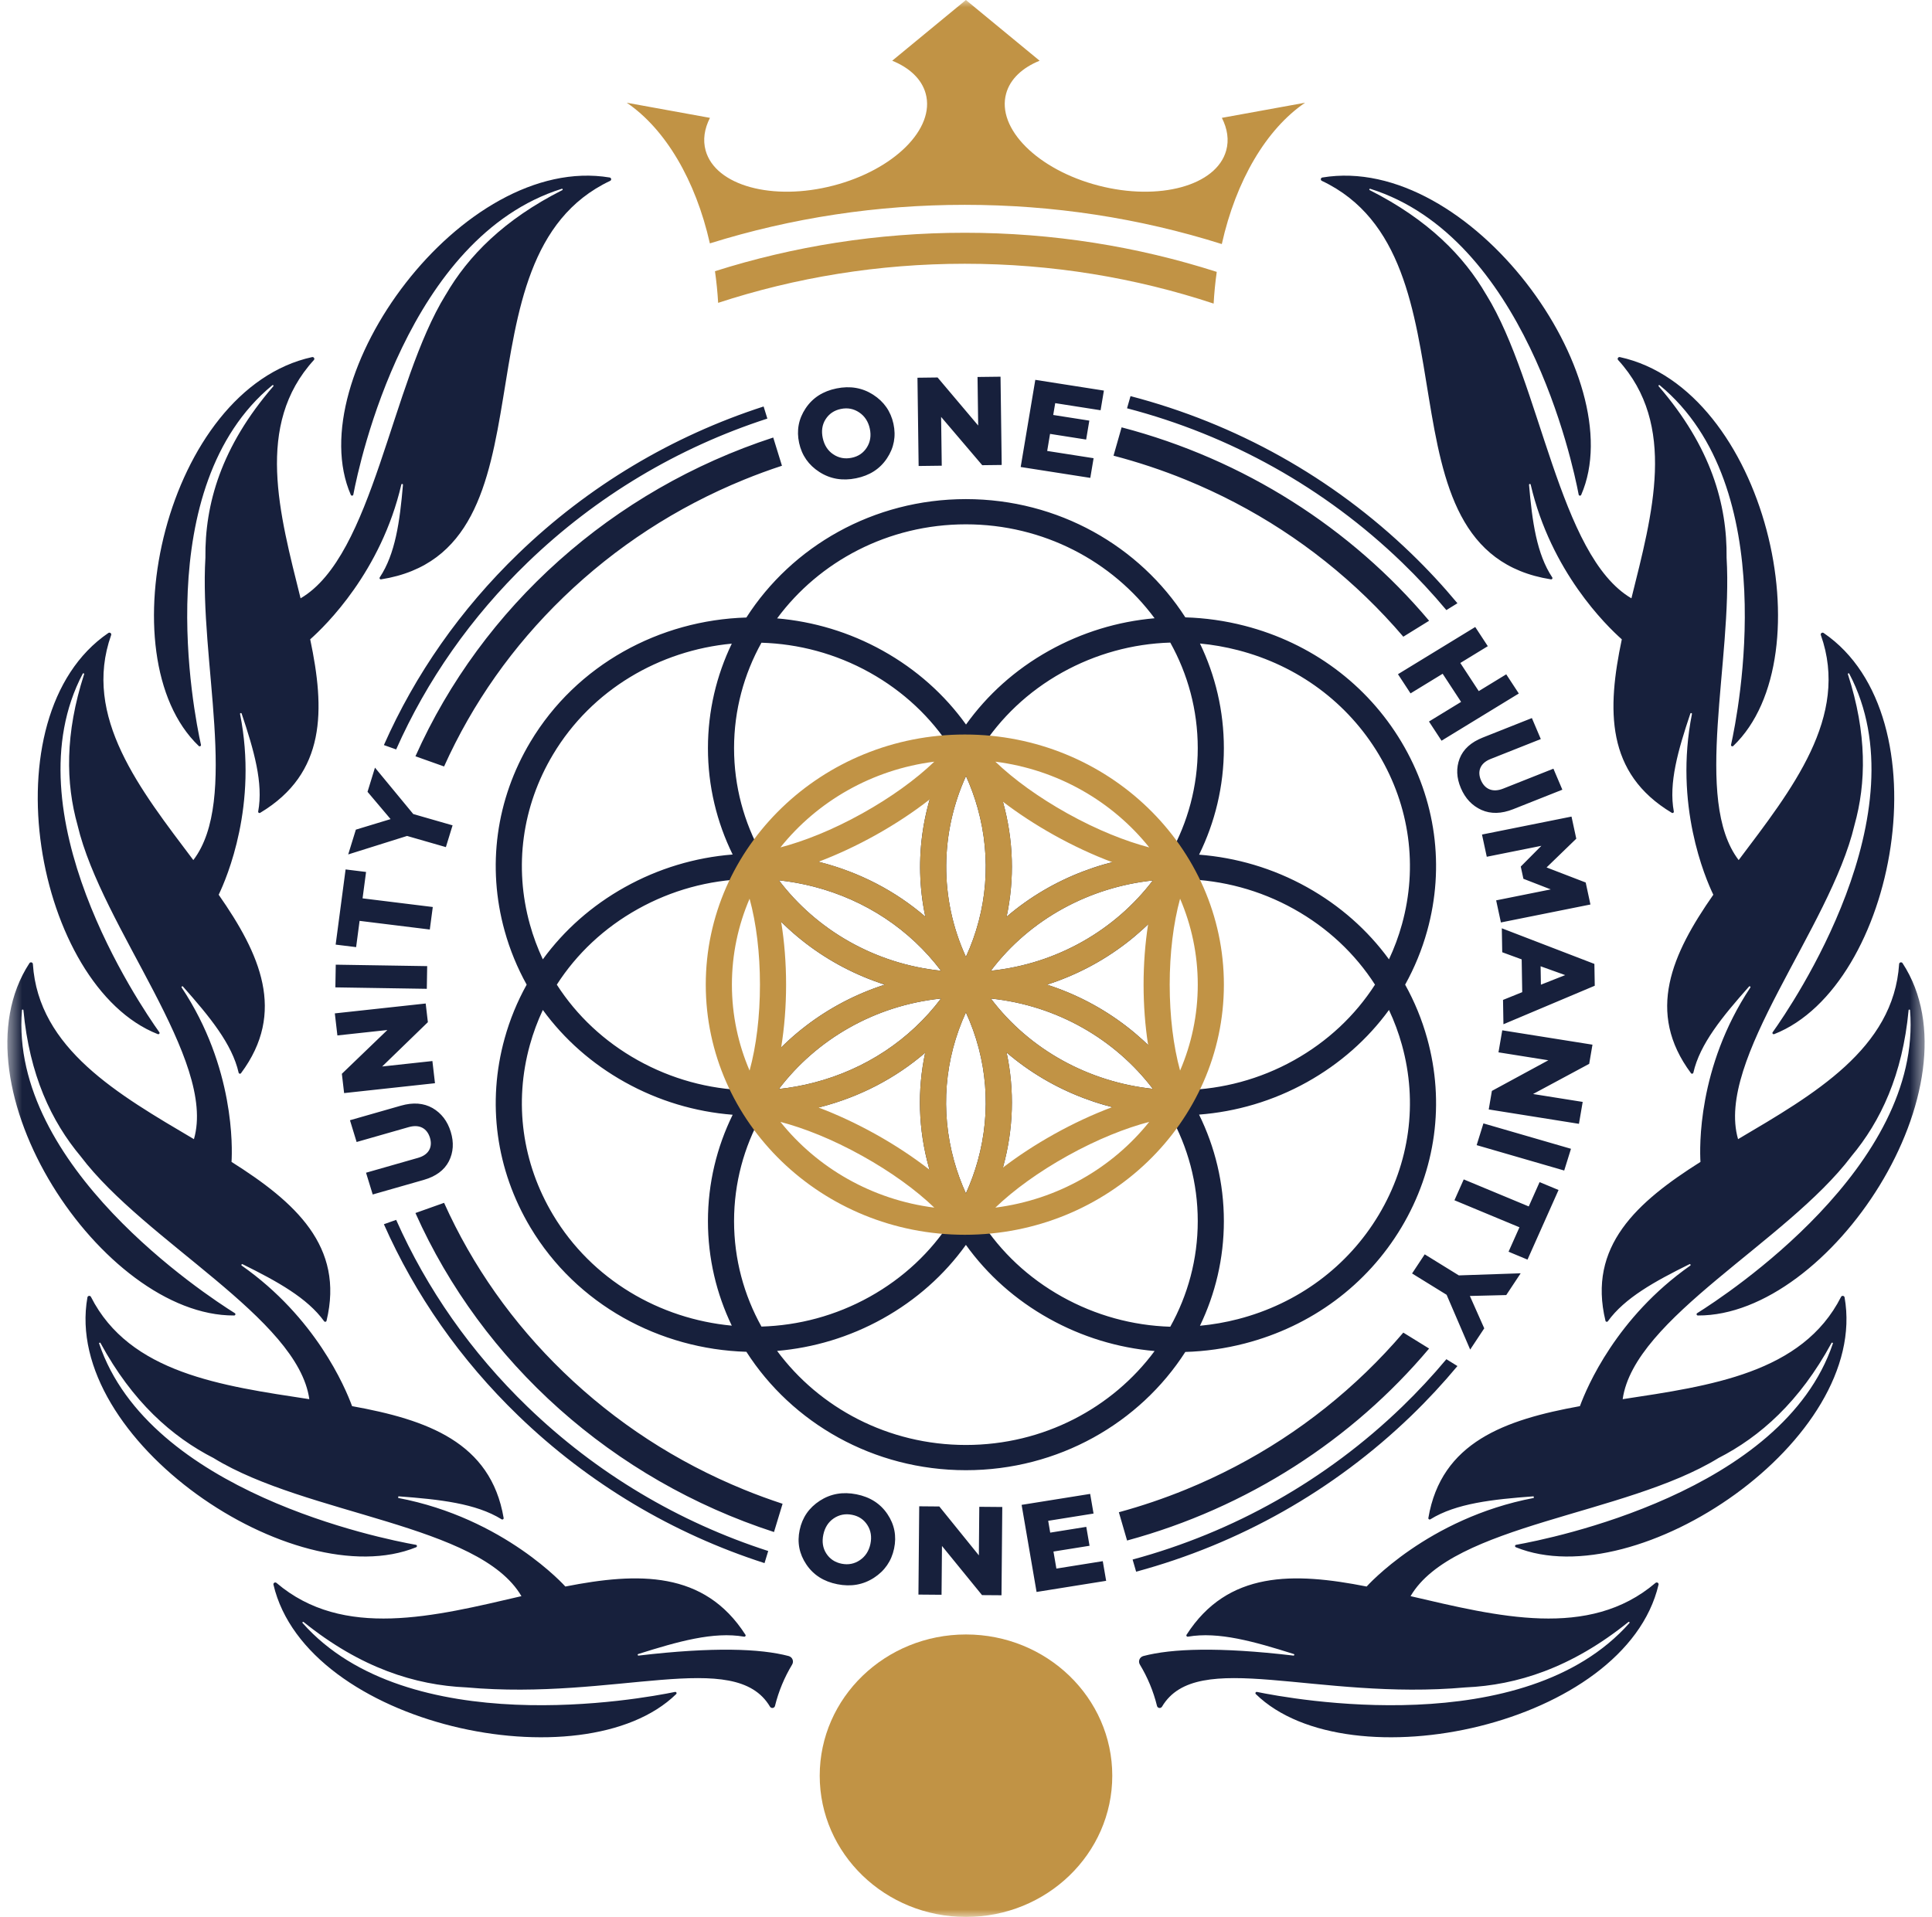
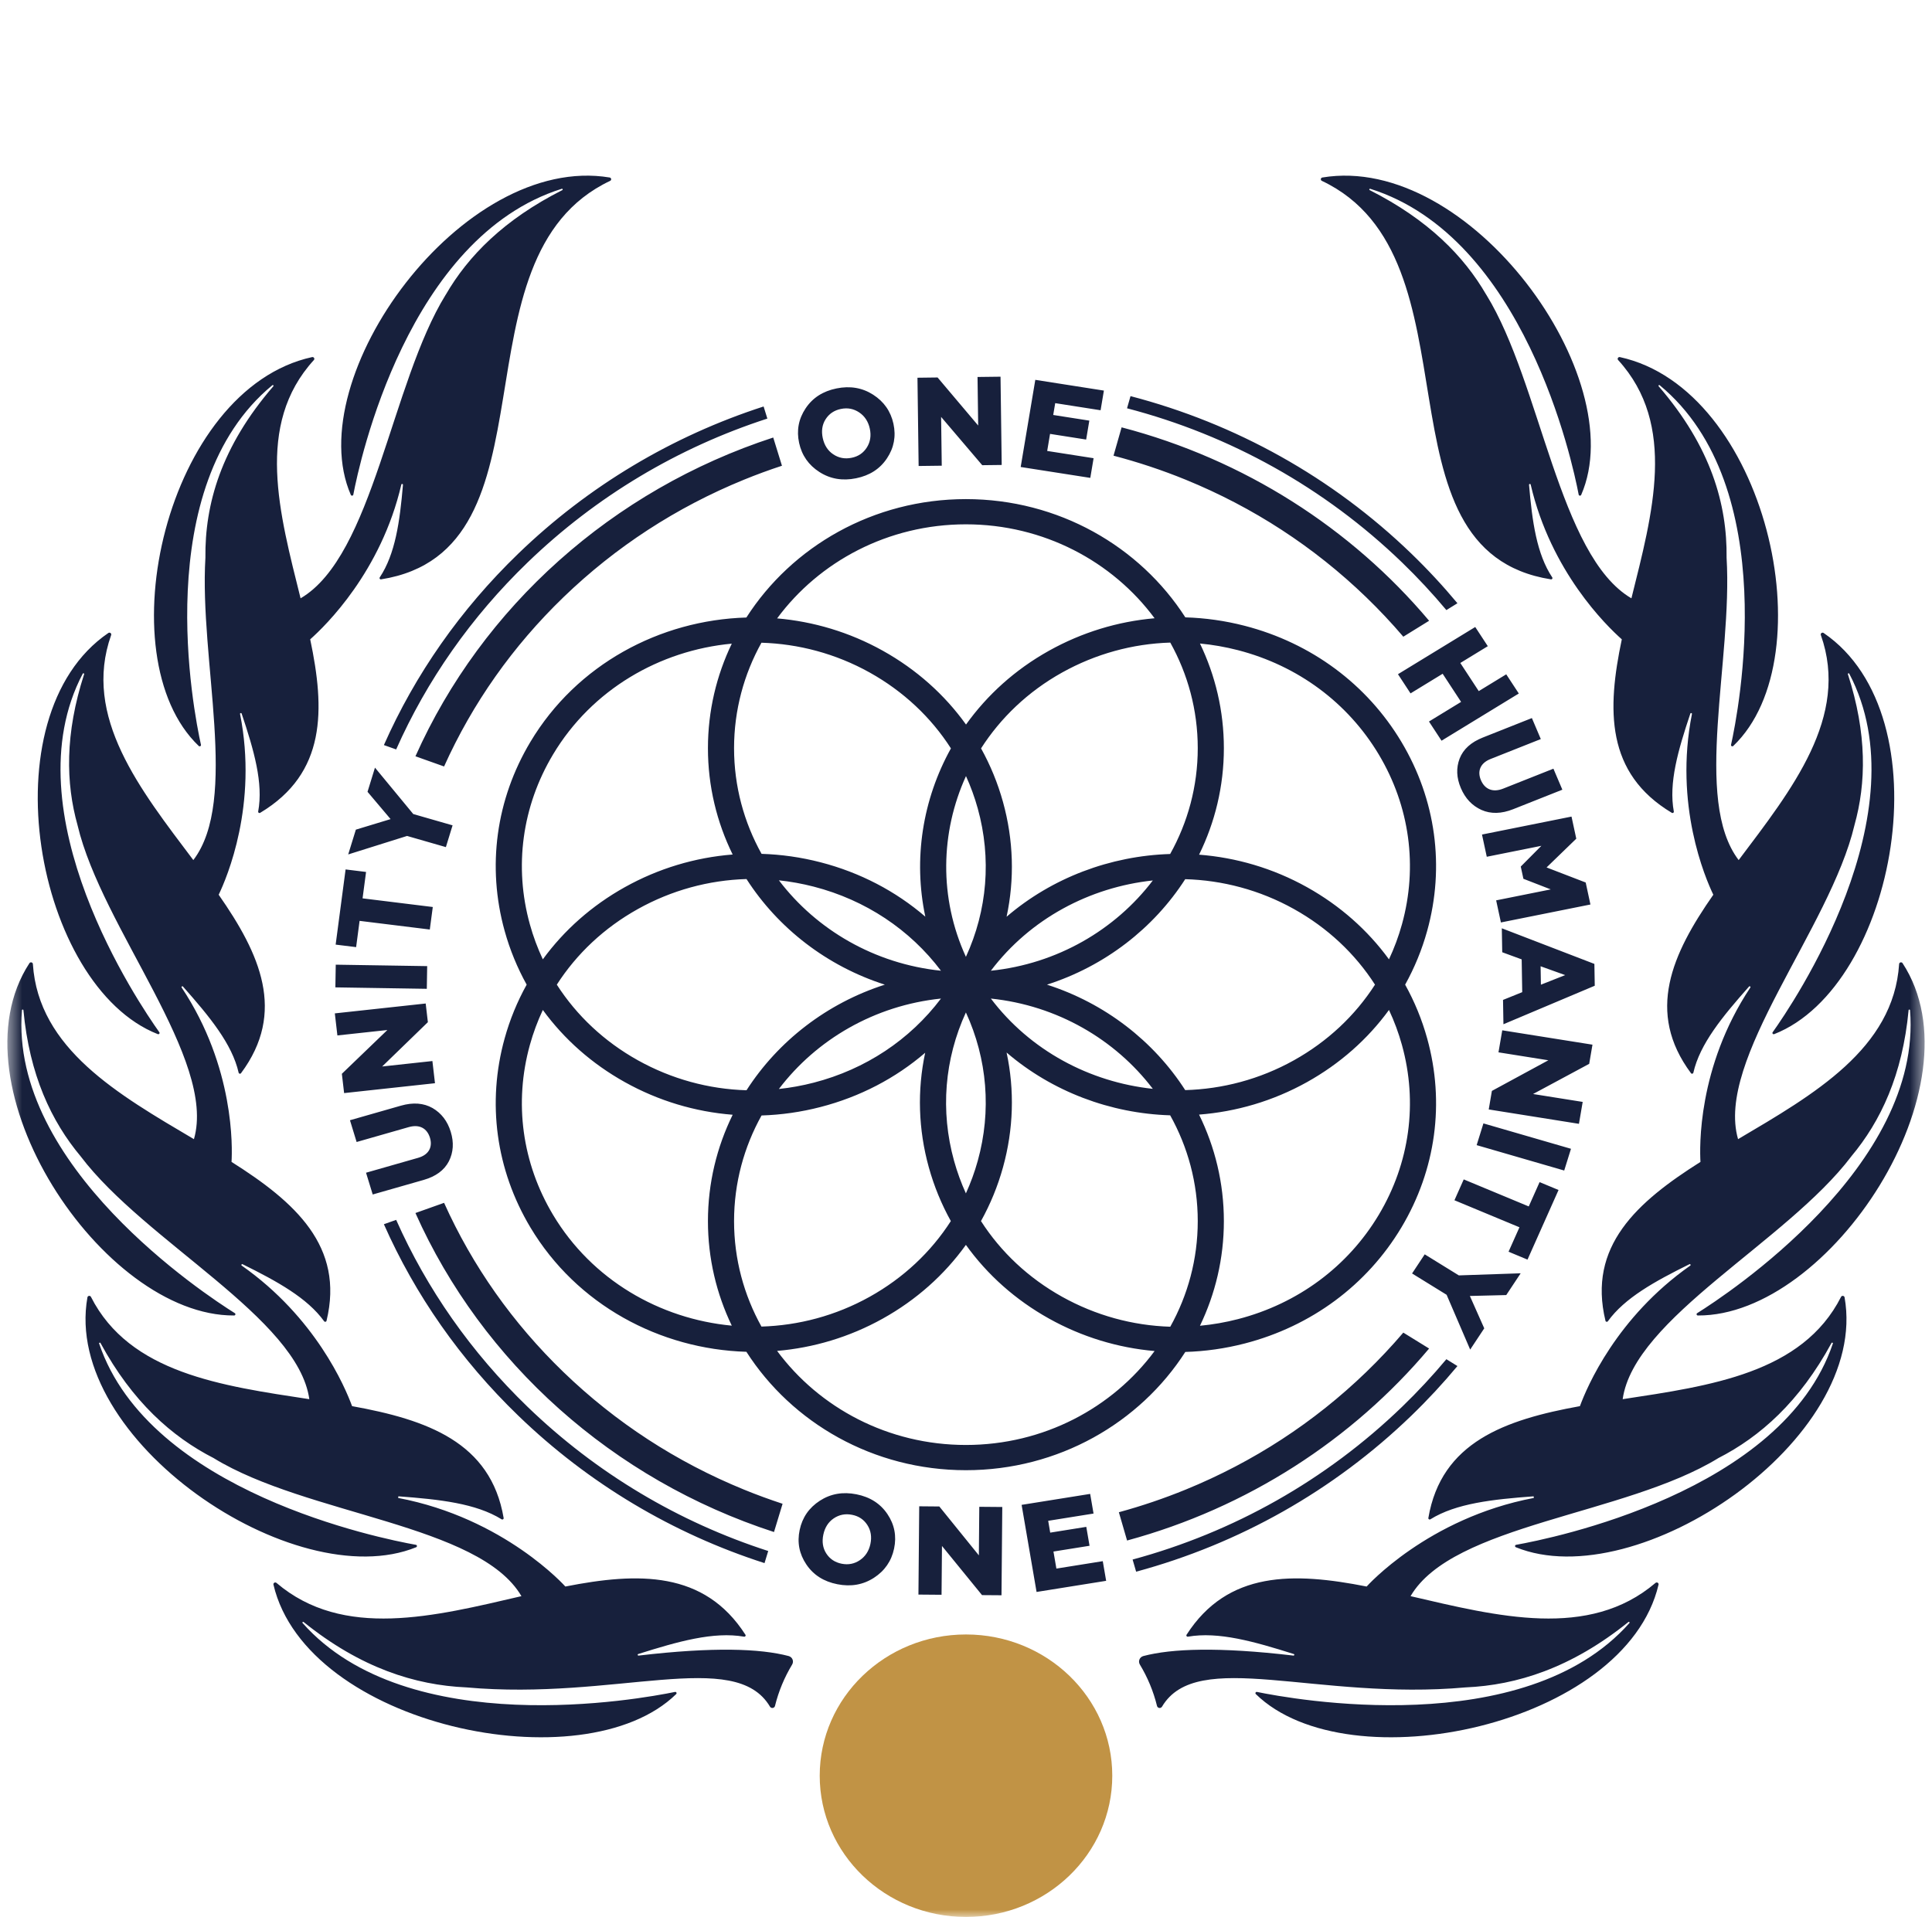
<svg xmlns="http://www.w3.org/2000/svg" width="131" height="130" viewBox="0 0 131 130" fill="none">
  <g id="g8">
    <g id="g10">
      <g id="Clip path group">
        <mask id="mask0_288_3197" style="mask-type:luminance" maskUnits="userSpaceOnUse" x="0" y="0" width="131" height="130">
          <g id="clipPath16">
            <path id="path14" d="M0.5 0H130.5V130H0.5V0Z" fill="white" />
          </g>
        </mask>
        <g mask="url(#mask0_288_3197)">
          <g id="g12">
            <g id="g18">
              <path id="path20" d="M28.169 51.289L30.111 51.979C32.042 47.688 34.763 43.826 38.209 40.498C41.744 37.084 45.859 34.405 50.442 32.533C51.292 32.186 52.152 31.87 53.021 31.585L52.429 29.671C41.52 33.232 32.693 41.154 28.169 51.289ZM63.856 31.582L63.812 28.273L66.601 31.548L67.921 31.532L67.841 25.546L66.282 25.565L66.326 28.858L63.573 25.599L62.209 25.616L62.288 31.602L63.856 31.582ZM55.788 29.712C55.892 30.189 56.126 30.561 56.497 30.809C56.868 31.058 57.283 31.139 57.743 31.046C58.202 30.953 58.54 30.718 58.776 30.347C59.012 29.976 59.081 29.543 58.977 29.066C58.873 28.588 58.63 28.218 58.26 27.97C57.889 27.722 57.482 27.638 57.022 27.732C56.563 27.825 56.216 28.061 55.98 28.432C55.744 28.803 55.684 29.235 55.788 29.712ZM54.184 30.037C54.001 29.192 54.147 28.411 54.625 27.693C55.102 26.976 55.801 26.529 56.72 26.342C57.639 26.156 58.465 26.294 59.201 26.765C59.937 27.237 60.397 27.895 60.581 28.74C60.764 29.586 60.618 30.367 60.14 31.084C59.663 31.802 58.964 32.249 58.045 32.435C57.126 32.622 56.3 32.483 55.564 32.012C54.828 31.541 54.368 30.883 54.184 30.037ZM74.152 31.074L71.005 30.582L71.199 29.425L73.647 29.809L73.862 28.525L71.414 28.142L71.549 27.34L74.626 27.822L74.85 26.488L70.199 25.76L69.208 31.67L73.928 32.408L74.152 31.074ZM105.678 80.701L104.393 80.167L103.657 81.816L99.249 79.983L98.619 81.397L103.027 83.23L102.288 84.887L103.573 85.422L105.678 80.701ZM92.631 40.498C93.52 41.357 94.36 42.251 95.152 43.179L96.901 42.098C91.619 35.822 84.365 31.157 76.051 28.981L75.503 30.903C77.165 31.338 78.799 31.88 80.398 32.533C84.98 34.405 89.096 37.084 92.631 40.498ZM106.128 66.128L104.461 65.529L104.482 66.778L106.128 66.128ZM108.133 66.849L101.941 69.461L101.913 67.811L103.215 67.285L103.178 65.062L101.859 64.578L101.831 62.953L108.108 65.369L108.133 66.849ZM106.521 77.907L100.584 76.185L100.125 77.659L106.062 79.381L106.521 77.907ZM98.822 92.641L98.072 92.177C97.136 93.296 96.135 94.374 95.067 95.406C89.906 100.389 83.637 103.912 76.797 105.763L77.036 106.587C84.021 104.697 90.423 101.099 95.693 96.01C96.806 94.935 97.849 93.809 98.822 92.641ZM26.03 50.528L26.862 50.824C28.937 46.149 31.936 41.851 35.773 38.145C40.423 33.655 45.974 30.351 52.031 28.387L51.777 27.566C45.581 29.571 39.903 32.948 35.147 37.541C31.218 41.335 28.149 45.738 26.03 50.528ZM65.493 97.993C70.763 97.993 75.434 95.477 78.288 91.623C75.796 91.405 73.361 90.667 71.129 89.422C68.855 88.155 66.945 86.449 65.493 84.424C64.042 86.449 62.132 88.155 59.858 89.422C57.589 90.688 55.145 91.403 52.692 91.614C55.546 95.473 60.221 97.993 65.493 97.993ZM51.631 89.964C54.135 89.889 56.655 89.233 58.973 87.941C61.252 86.67 63.124 84.91 64.472 82.809C63.838 81.668 63.335 80.448 62.979 79.166C62.263 76.585 62.189 73.937 62.732 71.394C60.724 73.12 58.312 74.382 55.639 75.073C54.316 75.416 52.974 75.606 51.637 75.648C50.449 77.783 49.773 80.222 49.773 82.812C49.773 85.397 50.446 87.832 51.631 89.964ZM48.002 82.812C48.002 80.233 48.605 77.788 49.679 75.599C47.133 75.399 44.644 74.656 42.367 73.386C40.132 72.14 38.25 70.471 36.807 68.492C36.451 69.251 36.156 70.043 35.928 70.865C34.841 74.782 35.399 78.873 37.498 82.384C40.135 86.794 44.733 89.444 49.619 89.901C48.582 87.744 48.002 85.342 48.002 82.812ZM35.928 62.687C36.156 63.508 36.451 64.3 36.807 65.059C38.25 63.081 40.132 61.411 42.367 60.165C44.644 58.895 47.133 58.151 49.678 57.95C48.604 55.762 48.002 53.317 48.002 50.739C48.002 48.209 48.582 45.807 49.619 43.65C44.732 44.107 40.135 46.757 37.498 51.167C35.399 54.679 34.841 58.77 35.928 62.687ZM63.803 65.832C61.695 63.038 58.687 61.037 55.181 60.13C54.397 59.927 53.605 59.785 52.813 59.7C55.361 63.055 59.3 65.365 63.803 65.832ZM59.997 66.776C56.072 65.518 52.76 62.951 50.617 59.614C48.054 59.688 45.535 60.374 43.252 61.647C40.974 62.917 39.103 64.676 37.755 66.776C39.103 68.875 40.974 70.635 43.252 71.905C45.535 73.177 48.054 73.863 50.617 73.938C52.76 70.6 56.072 68.034 59.997 66.776ZM52.812 73.852C53.604 73.767 54.396 73.624 55.181 73.421C58.687 72.514 61.695 70.513 63.803 67.719C59.299 68.186 55.36 70.497 52.812 73.852ZM49.773 50.739C49.773 53.329 50.449 55.769 51.638 57.905C52.974 57.946 54.316 58.135 55.639 58.478C58.316 59.17 60.732 60.435 62.742 62.165C61.912 58.258 62.559 54.209 64.478 50.753C63.13 48.647 61.255 46.883 58.973 45.61C56.655 44.318 54.135 43.663 51.631 43.587C50.446 45.719 49.773 48.155 49.773 50.739ZM52.693 41.937C55.145 42.148 57.589 42.864 59.858 44.129C62.136 45.398 64.048 47.108 65.501 49.136C66.926 47.144 68.817 45.418 71.129 44.129C73.361 42.884 75.795 42.145 78.287 41.928C75.434 38.074 70.762 35.558 65.493 35.558C60.221 35.558 55.546 38.078 52.693 41.937ZM79.351 43.578C76.798 43.656 74.289 44.342 72.014 45.61C69.692 46.905 67.842 48.69 66.521 50.752C67.153 51.891 67.653 53.107 68.008 54.386C68.725 56.97 68.799 59.623 68.252 62.17C71.339 59.524 75.288 58.041 79.343 57.915C80.536 55.777 81.214 53.333 81.214 50.739C81.214 48.151 80.539 45.712 79.351 43.578ZM82.985 50.739C82.985 53.322 82.381 55.77 81.304 57.961C83.807 58.155 86.305 58.874 88.621 60.165C90.855 61.411 92.738 63.081 94.18 65.059C94.536 64.3 94.832 63.508 95.059 62.687C96.146 58.77 95.588 54.679 93.489 51.167C91.389 47.655 87.999 45.143 83.943 44.093C83.089 43.873 82.227 43.722 81.364 43.641C82.403 45.8 82.985 48.205 82.985 50.739ZM95.059 70.865C94.832 70.043 94.536 69.251 94.18 68.492C92.738 70.471 90.855 72.14 88.621 73.386C86.305 74.677 83.807 75.395 81.303 75.589C82.381 77.781 82.985 80.229 82.985 82.812C82.985 85.346 82.403 87.75 81.364 89.909C82.227 89.828 83.089 89.679 83.943 89.458C87.999 88.408 91.389 85.896 93.489 82.384C95.588 78.873 96.146 74.782 95.059 70.865ZM78.167 59.71C73.889 60.167 69.854 62.304 67.186 65.832C71.684 65.365 75.619 63.059 78.167 59.71ZM67.186 67.719C69.854 71.247 73.89 73.384 78.167 73.841C75.619 70.492 71.684 68.186 67.186 67.719ZM80.364 73.928C82.879 73.857 85.408 73.202 87.735 71.905C90.013 70.635 91.884 68.875 93.232 66.776C91.884 64.676 90.013 62.917 87.735 61.647C85.409 60.349 82.878 59.694 80.364 59.623C78.222 62.956 74.912 65.519 70.99 66.776C74.912 68.032 78.222 70.595 80.364 73.928ZM65.494 64.89C66.946 61.73 67.237 58.214 66.297 54.828C66.087 54.07 65.819 53.337 65.499 52.631C63.764 56.44 63.661 60.89 65.494 64.89ZM64.69 78.723C64.902 79.485 65.171 80.222 65.493 80.931C65.816 80.222 66.086 79.485 66.297 78.723C67.237 75.337 66.946 71.82 65.493 68.66C64.041 71.82 63.751 75.337 64.69 78.723ZM81.214 82.812C81.214 80.218 80.536 77.775 79.344 75.637C75.287 75.512 71.339 74.026 68.252 71.379C68.799 73.926 68.725 76.58 68.008 79.166C67.652 80.448 67.15 81.668 66.516 82.809C67.863 84.91 69.736 86.67 72.014 87.941C74.289 89.209 76.798 89.895 79.351 89.974C80.539 87.839 81.214 85.4 81.214 82.812ZM65.493 99.704C59.212 99.704 53.694 96.489 50.609 91.674C44.748 91.501 39.105 88.494 35.964 83.24C33.628 79.332 33.008 74.78 34.217 70.422C34.573 69.138 35.076 67.918 35.711 66.776C35.076 65.633 34.573 64.413 34.217 63.129C33.008 58.771 33.628 54.219 35.964 50.312C39.105 45.058 44.748 42.05 50.608 41.878C53.693 37.063 59.212 33.848 65.493 33.848C71.771 33.848 77.286 37.058 80.372 41.867C81.718 41.907 83.069 42.096 84.402 42.441C88.915 43.609 92.687 46.404 95.023 50.312C97.359 54.219 97.979 58.771 96.77 63.129C96.414 64.413 95.911 65.633 95.276 66.776C95.911 67.918 96.414 69.138 96.77 70.422C97.979 74.78 97.359 79.332 95.023 83.24C92.687 87.147 88.915 89.942 84.402 91.11C83.069 91.455 81.717 91.645 80.371 91.684C77.285 96.493 71.771 99.704 65.493 99.704ZM124.834 87.948C122.208 93.127 115.966 93.984 110.026 94.888C110.8 89.381 121.143 84.212 125.525 78.428L125.523 78.428C127.524 76.041 129.002 72.892 129.413 68.507C129.418 68.448 129.507 68.449 129.512 68.507C130.368 79.079 117.061 87.814 115.078 89.054C115.003 89.101 115.039 89.212 115.128 89.212C124.075 89.257 134.415 73.606 129.004 65.319C128.939 65.219 128.779 65.258 128.771 65.375C128.397 71.127 122.976 74.226 117.85 77.254C116.29 71.862 124.085 62.955 125.741 55.967L125.74 55.968C126.545 53.102 126.6 49.755 125.297 45.722C125.279 45.666 125.361 45.633 125.389 45.686C130.368 55.136 121.536 68.124 120.196 70.003C120.145 70.074 120.222 70.163 120.304 70.13C128.588 66.866 131.939 48.583 123.655 42.928C123.555 42.859 123.423 42.955 123.463 43.066C125.432 48.616 121.48 53.558 117.891 58.328C114.775 54.245 117.488 44.775 117.072 37.823C117.115 34.206 116.018 30.306 112.465 26.193C112.426 26.148 112.489 26.087 112.536 26.125C120.881 33.016 117.869 48.279 117.374 50.51C117.356 50.594 117.462 50.649 117.525 50.588C123.885 44.511 119.736 26.381 109.841 24.218C109.722 24.192 109.638 24.328 109.719 24.417C113.736 28.817 112.044 34.842 110.619 40.576C105.69 37.689 104.493 26.006 100.778 19.987L100.777 19.99C99.253 17.355 96.825 14.893 92.871 12.892C92.818 12.865 92.852 12.785 92.909 12.803C103.351 16.086 106.616 31.3 107.043 33.544C107.059 33.629 107.179 33.64 107.214 33.56C110.681 25.595 99.663 10.38 89.664 12.037C89.544 12.057 89.52 12.214 89.63 12.266C100.625 17.466 92.809 37.34 105.163 39.29C105.239 39.302 105.293 39.221 105.251 39.158C104.196 37.57 103.89 35.374 103.677 32.877C103.672 32.81 103.773 32.795 103.788 32.861C105.159 38.76 108.916 42.426 109.967 43.357C108.964 48.115 108.863 52.432 113.36 55.124C113.426 55.163 113.508 55.108 113.494 55.034C113.136 53.111 113.779 50.882 114.615 48.393C114.637 48.328 114.737 48.353 114.723 48.42C113.499 54.573 115.619 59.528 116.172 60.678C113.368 64.695 111.576 68.641 114.659 72.782C114.704 72.843 114.802 72.821 114.819 72.748C115.259 70.8 116.787 68.944 118.593 66.905C118.639 66.853 118.721 66.912 118.683 66.97C115.083 72.38 115.245 77.873 115.301 78.796C111 81.513 107.631 84.514 108.861 89.576C108.879 89.648 108.978 89.665 109.022 89.604C110.157 88.027 112.191 86.902 114.551 85.735C114.613 85.704 114.667 85.788 114.61 85.828C109.608 89.341 107.606 94.054 107.127 95.36C102.054 96.278 97.722 97.798 96.85 102.948C96.838 103.022 96.923 103.074 96.988 103.034C98.736 101.95 101.197 101.684 103.988 101.475C103.998 101.544 103.994 101.516 104.004 101.585C96.788 102.955 92.666 107.593 92.666 107.593C87.728 106.619 83.246 106.513 80.454 110.865C80.413 110.928 80.471 111.007 80.547 110.994C82.615 110.635 85.025 111.318 87.724 112.17C87.789 112.19 87.767 112.284 87.699 112.276C82.63 111.679 79.45 111.801 77.529 112.306C77.271 112.374 77.155 112.661 77.289 112.884C77.811 113.748 78.206 114.692 78.452 115.692C78.491 115.85 78.708 115.879 78.792 115.738C81.163 111.733 89.259 115.34 99.383 114.433L99.384 114.433C102.841 114.281 106.536 113.124 110.413 110C110.46 109.962 110.523 110.023 110.483 110.068C103.347 118.128 87.542 115.218 85.232 114.741C85.145 114.723 85.089 114.825 85.151 114.887C91.445 121.028 110.218 117.022 112.458 107.466C112.485 107.351 112.344 107.27 112.252 107.348C107.728 111.201 101.543 109.616 95.644 108.246C98.501 103.356 110.17 102.763 116.5 98.892L116.498 98.891C119.354 97.433 122.029 95.053 124.186 91.078C124.214 91.026 124.297 91.059 124.278 91.115C120.879 101.198 105.124 104.351 102.8 104.764C102.713 104.78 102.702 104.895 102.784 104.929C111.031 108.277 126.787 97.638 125.072 87.982C125.051 87.866 124.888 87.842 124.834 87.948M96.901 91.453L95.152 90.373C94.36 91.3 93.52 92.195 92.631 93.053C89.096 96.467 84.98 99.146 80.398 101.018C78.915 101.624 77.402 102.136 75.865 102.555L76.422 104.473C84.582 102.257 91.697 97.636 96.901 91.453ZM71.629 106.376L71.43 105.22L73.877 104.829L73.656 103.546L71.21 103.938L71.073 103.136L74.148 102.644L73.919 101.311L69.271 102.055L70.285 107.961L75.003 107.206L74.774 105.873L71.629 106.376ZM53.471 112.306C51.55 111.801 48.37 111.679 43.301 112.276C43.233 112.284 43.211 112.19 43.276 112.17C45.975 111.318 48.384 110.635 50.453 110.994C50.529 111.007 50.587 110.928 50.546 110.865C47.754 106.513 43.272 106.619 38.334 107.593C38.334 107.593 34.212 102.955 26.996 101.585C27.006 101.516 27.002 101.544 27.012 101.475C29.803 101.684 32.264 101.95 34.012 103.034C34.077 103.074 34.162 103.022 34.15 102.948C33.278 97.798 28.947 96.278 23.873 95.36C23.394 94.054 21.392 89.341 16.39 85.828C16.333 85.788 16.387 85.704 16.449 85.735C18.809 86.902 20.843 88.027 21.978 89.604C22.022 89.665 22.121 89.648 22.139 89.576C23.369 84.514 20 81.512 15.699 78.796C15.755 77.873 15.917 72.38 12.317 66.97C12.279 66.912 12.361 66.853 12.407 66.905C14.212 68.943 15.741 70.8 16.181 72.748C16.198 72.821 16.296 72.843 16.341 72.782C19.424 68.641 17.632 64.695 14.828 60.678C15.381 59.528 17.501 54.573 16.277 48.42C16.263 48.353 16.363 48.328 16.385 48.393C17.221 50.882 17.864 53.111 17.506 55.034C17.492 55.108 17.574 55.163 17.64 55.124C22.137 52.432 22.036 48.115 21.033 43.357C22.084 42.426 25.841 38.76 27.212 32.861C27.227 32.795 27.329 32.809 27.323 32.877C27.11 35.374 26.804 37.57 25.749 39.157C25.707 39.221 25.761 39.302 25.837 39.29C38.191 37.34 30.375 17.466 41.37 12.266C41.48 12.214 41.456 12.057 41.336 12.037C31.337 10.379 20.319 25.595 23.787 33.56C23.821 33.64 23.941 33.629 23.957 33.544C24.384 31.3 27.649 16.086 38.091 12.803C38.148 12.785 38.183 12.865 38.129 12.892C34.175 14.893 31.747 17.355 30.223 19.99L30.222 19.987C26.507 26.006 25.31 37.689 20.381 40.576C18.956 34.842 17.264 28.817 21.282 24.417C21.362 24.328 21.278 24.192 21.159 24.218C11.264 26.381 7.115 44.511 13.475 50.588C13.538 50.649 13.644 50.594 13.626 50.51C13.132 48.279 10.119 33.016 18.465 26.125C18.511 26.087 18.574 26.148 18.535 26.193C14.982 30.306 13.885 34.206 13.928 37.823C13.512 44.775 16.225 54.245 13.109 58.328C9.52 53.558 5.568 48.616 7.537 43.066C7.577 42.955 7.445 42.859 7.345 42.928C-0.939 48.583 2.412 66.866 10.695 70.13C10.778 70.163 10.855 70.074 10.804 70.003C9.464 68.124 0.632 55.136 5.611 45.686C5.639 45.633 5.722 45.666 5.704 45.722C4.4 49.755 4.455 53.102 5.26 55.968L5.259 55.967C6.915 62.955 14.71 71.862 13.15 77.254C8.024 74.226 2.603 71.127 2.229 65.375C2.221 65.258 2.061 65.219 1.996 65.319C-3.415 73.606 6.925 89.257 15.872 89.212C15.961 89.212 15.997 89.101 15.922 89.054C13.939 87.814 0.632 79.079 1.488 68.507C1.493 68.449 1.582 68.448 1.588 68.507C1.998 72.892 3.476 76.041 5.477 78.428L5.476 78.428C9.857 84.212 20.2 89.381 20.974 94.888C15.034 93.984 8.792 93.127 6.166 87.948C6.112 87.842 5.949 87.866 5.928 87.982C4.213 97.638 19.969 108.277 28.216 104.929C28.298 104.895 28.287 104.78 28.2 104.764C25.876 104.351 10.121 101.199 6.722 91.115C6.703 91.06 6.786 91.026 6.814 91.078C8.971 95.053 11.646 97.433 14.502 98.891L14.5 98.892C20.83 102.763 32.498 103.356 35.356 108.246C29.457 109.616 23.272 111.201 18.748 107.348C18.657 107.27 18.515 107.351 18.542 107.466C20.782 117.022 39.556 121.028 45.849 114.887C45.911 114.825 45.855 114.723 45.768 114.741C43.458 115.218 27.653 118.128 20.517 110.068C20.477 110.023 20.54 109.962 20.587 110C24.464 113.124 28.159 114.281 31.616 114.433L31.617 114.433C41.741 115.34 49.837 111.733 52.208 115.738C52.292 115.88 52.509 115.85 52.548 115.692C52.794 114.692 53.19 113.748 53.711 112.884C53.845 112.661 53.729 112.374 53.471 112.306M58.812 103.422C58.574 103.053 58.234 102.819 57.774 102.729C57.315 102.638 56.899 102.722 56.53 102.972C56.16 103.222 55.928 103.595 55.827 104.072C55.725 104.55 55.788 104.981 56.026 105.351C56.264 105.721 56.612 105.956 57.072 106.047C57.532 106.137 57.938 106.052 58.308 105.802C58.677 105.552 58.918 105.18 59.019 104.703C59.12 104.225 59.05 103.792 58.812 103.422ZM60.171 102.678C60.652 103.393 60.803 104.174 60.624 105.02C60.445 105.866 59.989 106.527 59.256 107.002C58.522 107.476 57.697 107.619 56.777 107.437C55.858 107.256 55.156 106.812 54.675 106.097C54.194 105.382 54.042 104.602 54.222 103.755C54.401 102.909 54.857 102.249 55.59 101.774C56.324 101.299 57.149 101.156 58.069 101.338C58.988 101.52 59.69 101.964 60.171 102.678ZM66.372 105.479L63.691 102.164L62.328 102.152L62.275 108.139L63.842 108.152L63.871 104.842L66.587 108.175L67.907 108.185L67.96 102.199L66.401 102.186L66.372 105.479ZM28.94 67.058L28.965 65.519L22.766 65.421L22.74 66.96L28.94 67.058ZM28.352 78.52L24.819 79.53L25.272 81.006L28.728 80.018C29.552 79.782 30.124 79.36 30.437 78.753C30.741 78.149 30.787 77.485 30.563 76.755C30.339 76.025 29.926 75.492 29.331 75.145C28.726 74.801 28.008 74.747 27.184 74.983L23.729 75.971L24.181 77.447L27.713 76.437C28.469 76.221 28.965 76.543 29.153 77.158C29.337 77.757 29.108 78.304 28.352 78.52ZM23.333 74.13L29.494 73.46L29.319 71.956L25.913 72.326L29.012 69.32L28.864 68.054L22.703 68.724L22.877 70.22L26.266 69.852L23.18 72.821L23.333 74.13ZM53.063 101.981C52.18 101.691 51.306 101.371 50.442 101.018C45.859 99.146 41.744 96.467 38.209 93.053C34.763 89.725 32.042 85.864 30.111 81.572L28.169 82.263C32.7 92.413 41.548 100.344 52.481 103.897L53.063 101.981ZM103.11 86.35L98.917 86.493L96.604 85.065L95.746 86.362L98.088 87.808L99.686 91.524L100.64 90.083L99.665 87.888L102.132 87.827L103.11 86.35ZM23.61 57.945L27.601 56.691L30.233 57.448L30.687 55.972L28.022 55.206L25.425 52.059L24.92 53.698L26.484 55.549L24.129 56.264L23.61 57.945ZM51.839 106.005L52.089 105.184C46.009 103.222 40.438 99.911 35.773 95.406C31.936 91.701 28.937 87.402 26.862 82.727L26.03 83.023C28.149 87.813 31.218 92.216 35.147 96.01C39.918 100.618 45.619 104.004 51.839 106.005ZM22.759 64.06L24.147 64.231L24.382 62.45L29.143 63.037L29.345 61.51L24.584 60.923L24.821 59.133L23.433 58.962L22.759 64.06ZM107.978 70.846L101.861 69.872L101.605 71.366L104.987 71.904L101.158 73.982L100.944 75.239L107.061 76.214L107.315 74.728L103.95 74.192L107.756 72.146L107.978 70.846ZM98.072 41.374L98.822 40.91C97.849 39.742 96.806 38.616 95.693 37.541C90.327 32.359 83.788 28.725 76.655 26.864L76.419 27.689C83.406 29.511 89.812 33.071 95.067 38.145C96.135 39.177 97.136 40.255 98.072 41.374ZM100.029 42.521L94.79 45.722L95.642 47.023L97.82 45.692L99.07 47.6L96.892 48.931L97.744 50.232L102.983 47.031L102.131 45.73L100.267 46.869L99.017 44.961L100.881 43.822L100.029 42.521ZM106.557 55.378L100.487 56.596L100.811 58.103L104.514 57.36L103.116 58.767L103.295 59.596L105.15 60.316L101.447 61.059L101.77 62.558L107.84 61.34L107.519 59.849L104.866 58.827L106.88 56.877L106.557 55.378ZM100.414 52.907C100.666 53.5 101.193 53.772 101.922 53.482L105.33 52.13L105.936 53.554L102.602 54.877C101.807 55.192 101.087 55.21 100.449 54.926C99.82 54.64 99.353 54.15 99.054 53.446C98.754 52.742 98.73 52.077 98.969 51.446C99.216 50.811 99.741 50.335 100.536 50.02L103.87 48.697L104.475 50.121L101.067 51.473C100.339 51.762 100.168 52.329 100.414 52.907Z" fill="#17203C" />
            </g>
            <g id="g22">
-               <path id="path24" fill-rule="evenodd" clip-rule="evenodd" d="M48.133 16.506C53.692 14.769 59.486 13.891 65.419 13.891C71.401 13.891 77.243 14.784 82.845 16.551C83.808 12.233 85.868 8.751 88.491 6.967L82.849 7.992C83.224 8.729 83.343 9.488 83.142 10.209C82.48 12.59 78.604 13.654 74.484 12.586C70.364 11.517 67.561 8.721 68.223 6.34C68.497 5.353 69.324 4.594 70.491 4.117L65.494 -0L60.497 4.117C61.664 4.594 62.491 5.353 62.765 6.34C63.428 8.721 60.624 11.517 56.504 12.586C52.385 13.654 48.508 12.59 47.846 10.209C47.645 9.488 47.764 8.729 48.139 7.992L42.497 6.967C45.111 8.745 47.166 12.21 48.133 16.506ZM65.419 17.887C59.568 17.887 53.943 18.819 48.694 20.538C48.652 19.807 48.579 19.091 48.479 18.392C53.809 16.701 59.503 15.785 65.419 15.785C71.388 15.785 77.131 16.717 82.502 18.438C82.403 19.139 82.332 19.856 82.291 20.588C77 18.838 71.324 17.887 65.419 17.887Z" fill="#C19345" />
-             </g>
+               </g>
            <g id="g26">
              <path id="path28" fill-rule="evenodd" clip-rule="evenodd" d="M75.418 120.422C75.418 125.712 70.977 130 65.5 130C60.022 130 55.581 125.712 55.581 120.422C55.581 115.132 60.022 110.844 65.5 110.844C70.977 110.844 75.418 115.132 75.418 120.422Z" fill="#C19345" />
            </g>
            <g id="g30">
-               <path id="path32" d="M67.491 81.897C68.754 80.683 70.447 79.463 72.367 78.393C74.43 77.243 76.346 76.498 77.924 76.082C75.433 79.197 71.723 81.359 67.491 81.897ZM52.917 76.083C54.496 76.498 56.412 77.243 58.475 78.393C60.395 79.463 62.088 80.683 63.351 81.897C59.118 81.359 55.409 79.197 52.917 76.083ZM50.826 60.948C51.282 62.611 51.529 64.636 51.529 66.775C51.529 68.915 51.282 70.94 50.826 72.603C50.054 70.806 49.627 68.838 49.627 66.775C49.627 64.712 50.054 62.745 50.826 60.948ZM63.351 51.654C62.088 52.867 60.395 54.087 58.475 55.158C56.412 56.308 54.496 57.053 52.917 57.468C55.409 54.354 59.118 52.191 63.351 51.654ZM77.925 57.469C76.346 57.053 74.43 56.308 72.367 55.158C70.447 54.087 68.754 52.867 67.491 51.654C71.723 52.191 75.433 54.354 77.925 57.469ZM80.016 72.603C79.56 70.94 79.312 68.915 79.312 66.775C79.312 64.636 79.56 62.611 80.016 60.948C80.788 62.745 81.215 64.712 81.215 66.775C81.215 68.838 80.788 70.806 80.016 72.603ZM68.009 79.165C68.726 76.58 68.8 73.926 68.253 71.379C70.328 73.158 72.794 74.41 75.419 75.079C74.109 75.569 72.766 76.195 71.481 76.912C70.218 77.616 69.043 78.385 68.004 79.181C68.006 79.176 68.008 79.171 68.009 79.165ZM55.641 75.073C58.313 74.382 60.725 73.12 62.733 71.394C62.19 73.936 62.264 76.585 62.98 79.165C62.996 79.221 63.013 79.275 63.029 79.33C61.944 78.481 60.702 77.659 59.361 76.912C58.1 76.209 56.784 75.593 55.499 75.108C55.546 75.096 55.593 75.085 55.641 75.073ZM62.743 62.165C60.733 60.435 58.317 59.17 55.641 58.477C55.593 58.465 55.546 58.455 55.498 58.443C56.784 57.957 58.1 57.342 59.361 56.639C60.706 55.889 61.953 55.064 63.04 54.212C62.298 56.774 62.178 59.502 62.743 62.165ZM68.254 62.169C68.8 59.623 68.726 56.97 68.009 54.385C68.008 54.38 68.006 54.374 68.004 54.369C69.043 55.165 70.218 55.935 71.481 56.639C72.767 57.356 74.11 57.982 75.42 58.472C72.794 59.14 70.329 60.391 68.254 62.169ZM78.168 73.841C73.891 73.384 69.855 71.246 67.187 67.719C71.685 68.186 75.62 70.492 78.168 73.841ZM52.813 73.852C55.361 70.497 59.301 68.186 63.804 67.719C61.696 70.513 58.688 72.514 55.182 73.421C54.397 73.624 53.606 73.767 52.813 73.852ZM59.998 66.775C57.306 67.638 54.903 69.117 52.967 71.037C53.188 69.682 53.301 68.227 53.301 66.775C53.301 65.324 53.188 63.869 52.967 62.514C54.903 64.434 57.306 65.913 59.998 66.775ZM55.182 60.13C58.688 61.037 61.696 63.038 63.804 65.832C59.301 65.365 55.362 63.054 52.814 59.7C53.606 59.785 54.398 59.927 55.182 60.13ZM66.298 78.723C66.087 79.485 65.817 80.222 65.495 80.931C65.172 80.222 64.903 79.485 64.691 78.723C63.752 75.336 64.042 71.82 65.495 68.66C66.947 71.82 67.238 75.336 66.298 78.723ZM65.495 64.889C63.663 60.89 63.765 56.44 65.5 52.631C65.82 53.336 66.088 54.07 66.298 54.828C67.238 58.214 66.947 61.73 65.495 64.889ZM77.849 62.68C77.645 63.987 77.541 65.383 77.541 66.775C77.541 68.168 77.645 69.564 77.849 70.871C75.943 69.033 73.604 67.613 70.992 66.775C73.604 65.938 75.943 64.518 77.849 62.68ZM67.187 65.832C69.855 62.304 73.891 60.167 78.168 59.71C75.62 63.059 71.685 65.365 67.187 65.832ZM65.421 49.812C55.735 49.812 47.855 57.422 47.855 66.775C47.855 76.129 55.735 83.738 65.421 83.738C75.106 83.738 82.986 76.129 82.986 66.775C82.986 57.422 75.106 49.812 65.421 49.812Z" fill="#C19345" />
-             </g>
+               </g>
          </g>
        </g>
      </g>
    </g>
  </g>
</svg>